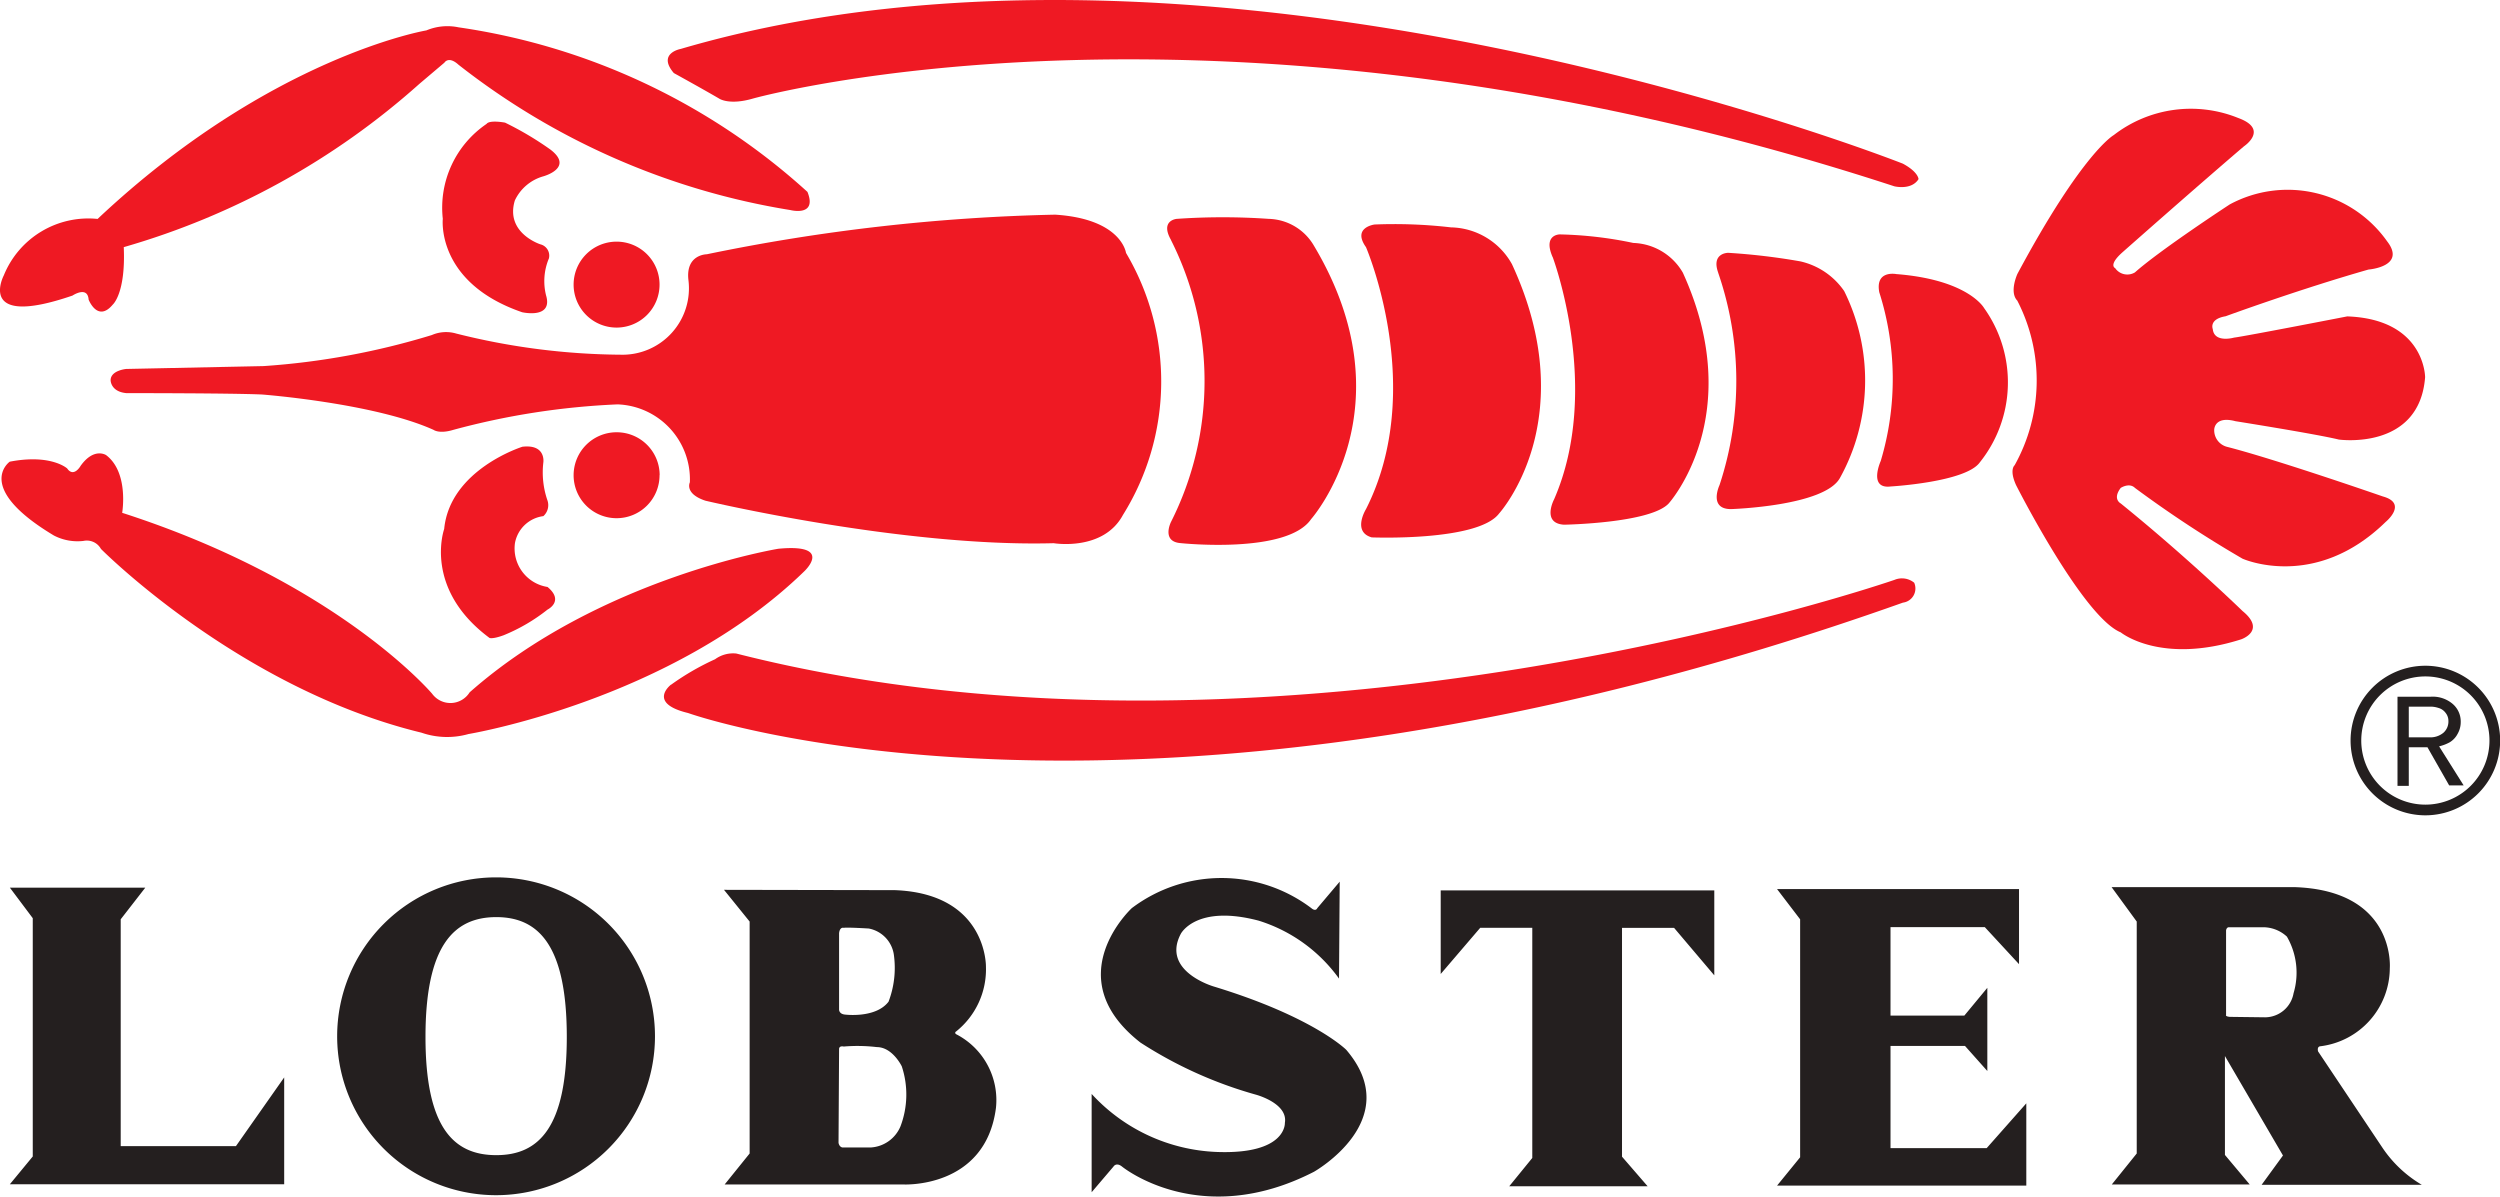
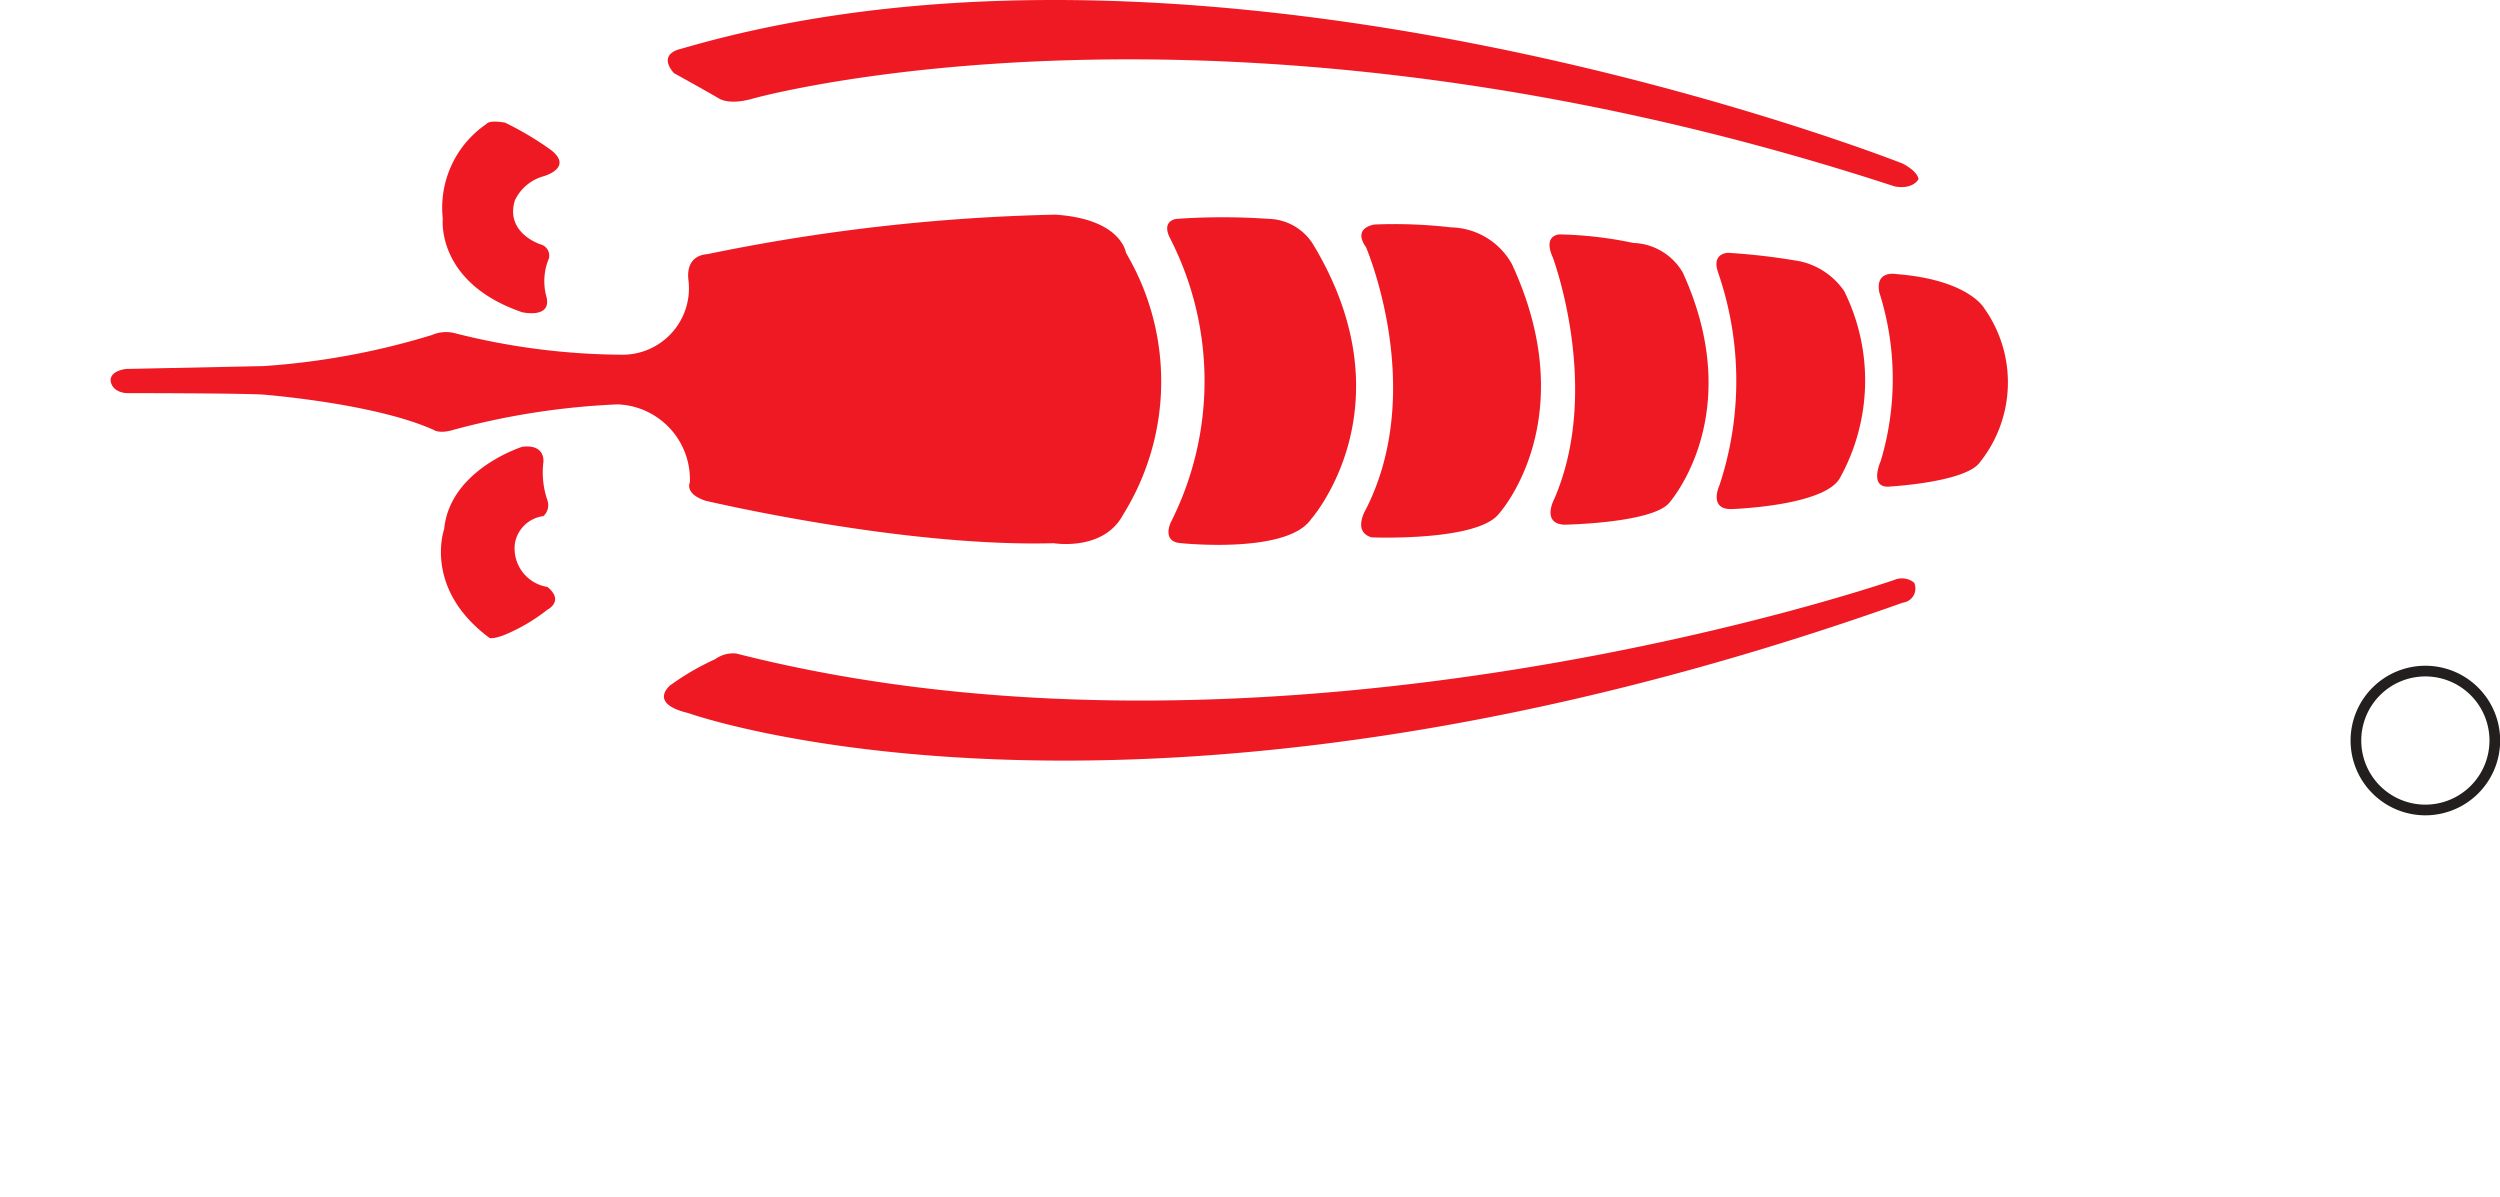
<svg xmlns="http://www.w3.org/2000/svg" width="117" height="56">
  <g fill="#ef1923">
-     <path d="M4.568 10.246a4.27 4.27 0 0 0-4.389 2.64s-1.322 2.505 3.213.947c0 0 .707-.473.756.19 0 0 .42 1.083 1.128.234 0 0 .613-.519.516-2.691a35.46 35.46 0 0 0 13.835-7.641l1.173-.994s.191-.329.66.1a33.9 33.9 0 0 0 15.529 6.8s1.273.328.8-.85A30.85 30.85 0 0 0 21.46 1.279a2.55 2.55 0 0 0-1.506.144S12.64 2.65 4.568 10.246m-1.42 11.681s-.753-.694-2.692-.32c0 0-1.706 1.194 2.065 3.454a2.4 2.4 0 0 0 1.381.255.754.754 0 0 1 .822.373s6.466 6.53 15 8.6a3.66 3.66 0 0 0 2.2.064s9.483-1.572 15.7-7.6c0 0 1.442-1.32-1.2-1.071 0 0-8.407 1.381-14.445 6.72a1.06 1.06 0 0 1-1.753.068S15.833 27.259 5.718 24c0 0 .324-1.884-.751-2.7 0 0-.564-.378-1.193.5 0 0-.317.566-.626.13m27.719-8.609a2.011 2.011 0 1 1-2.01-2.012 2.01 2.01 0 0 1 2.01 2.012" />
-     <path d="M30.867 22.235a2.011 2.011 0 1 1-2.005-2.005 2.01 2.01 0 0 1 2.01 2.005" />
    <path d="M20.223 15.676a34.8 34.8 0 0 1-7.886 1.457l-6.428.134s-.732.064-.732.531c0 0 0 .529.732.6 0 0 4.965 0 6.359.065 0 0 5.238.4 8.024 1.655 0 0 .262.2.921 0a35 35 0 0 1 7.69-1.193 3.514 3.514 0 0 1 3.383 3.648s-.271.528.728.86c0 0 9.21 2.184 16.3 1.989 0 0 2.322.393 3.242-1.326a11.8 11.8 0 0 0 .141-12.26s-.2-1.59-3.314-1.79A89.7 89.7 0 0 0 33.078 11.9s-.995 0-.86 1.2a3.11 3.11 0 0 1-3.181 3.5 32.3 32.3 0 0 1-7.69-.991 1.68 1.68 0 0 0-1.124.065" />
    <path d="M22.77 5.8a4.74 4.74 0 0 0-2.047 4.442s-.333 2.981 3.714 4.371c0 0 1.455.333 1.118-.792a2.74 2.74 0 0 1 .134-1.727.546.546 0 0 0-.4-.66s-1.658-.53-1.194-2.053a2.1 2.1 0 0 1 1.329-1.128S26.886 7.86 25.76 7a15 15 0 0 0-2.124-1.261s-.726-.139-.866.061m1.666 15.112s-3.38 1.063-3.648 3.844c0 0-1 2.786 2.122 5.1 0 0 .135.067.662-.127a8.4 8.4 0 0 0 2.052-1.2s.8-.394 0-1.059a1.825 1.825 0 0 1-1.524-2.054 1.55 1.55 0 0 1 1.329-1.261.69.69 0 0 0 .195-.728 4 4 0 0 1-.195-1.79s.129-.863-.993-.728m6.965 11.134s-1.13.861.8 1.326c0 0 21.07 7.557 56.857-5.166a.667.667 0 0 0 .526-.932.91.91 0 0 0-.926-.132s-28.7 9.94-54.2 3.446a1.43 1.43 0 0 0-.991.267 12 12 0 0 0-2.058 1.191m.451-29.754s-1.117.2-.325 1.13c0 0 1.324.729 2.119 1.193 0 0 .462.328 1.585 0 0 0 22.007-6.164 53.416 4.107 0 0 .794.2 1.132-.335 0 0 0-.33-.733-.725 0 0-32.137-12.725-57.194-5.37m22.943 8.948a14.64 14.64 0 0 1 0 13.189s-.468.928.46.993c0 0 4.975.53 6.1-1.128 0 0 4.643-5.235.129-12.791a2.52 2.52 0 0 0-2.116-1.257 31 31 0 0 0-4.306 0s-.795.066-.263.994" />
    <path d="M63.929 11.568s2.853 6.627 0 12.258c0 0-.658 1.062.268 1.324 0 0 4.969.2 5.962-1.12 0 0 3.976-4.377.6-11.668a3.34 3.34 0 0 0-2.853-1.721 23 23 0 0 0-3.577-.134s-1.061.134-.4 1.061" />
    <path d="M72.666 12.032s2.317 6.162.068 11.332c0 0-.6 1.125.462 1.192 0 0 4.04-.067 4.9-.995 0 0 3.712-4.109.661-10.8a2.78 2.78 0 0 0-2.318-1.391 18.4 18.4 0 0 0-3.444-.4s-.794 0-.333 1.06" />
    <path d="M80.41 12.762a15.53 15.53 0 0 1 .064 9.939s-.531 1.125.534 1.125c0 0 4.369-.133 5.1-1.455a9.42 9.42 0 0 0 .2-8.749 3.4 3.4 0 0 0-2.053-1.39 30 30 0 0 0-3.378-.4s-.8 0-.465.929m7.541.925a13.37 13.37 0 0 1 .066 7.887s-.6 1.323.465 1.194c0 0 3.51-.2 4.171-1.128a5.984 5.984 0 0 0 .2-7.222s-.73-1.325-4.108-1.59c0 0-1-.2-.795.859" />
-     <path d="M94.419 14.089a8.14 8.14 0 0 1-.135 7.686s-.261.2.067.926c0 0 3.119 6.166 4.9 6.894 0 0 1.86 1.525 5.632.327 0 0 1.2-.4.067-1.327 0 0-2.584-2.514-5.7-5.034 0 0-.4-.2 0-.727 0 0 .4-.262.665 0a54 54 0 0 0 5.034 3.312s3.381 1.526 6.7-1.72c0 0 1.059-.865-.135-1.193 0 0-4.967-1.726-7.289-2.321a.8.8 0 0 1-.6-.8s0-.663.993-.4c0 0 3.779.6 4.836.859 0 0 3.774.535 4.041-2.917 0 0 0-2.715-3.644-2.847 0 0-4.77.929-5.3.994 0 0-.926.266-.993-.4 0 0-.194-.466.6-.6 0 0 3.443-1.261 6.687-2.186 0 0 1.793-.136.868-1.327a5.7 5.7 0 0 0-7.361-1.721s-3.242 2.118-4.437 3.181a.69.69 0 0 1-.926-.2s-.332-.134.329-.729c0 0 3.446-3.048 5.7-4.972 0 0 1.192-.793-.269-1.325a5.9 5.9 0 0 0-5.825.8s-1.457.8-4.508 6.494c0 0-.4.858 0 1.261" />
  </g>
  <g fill="#241f1f">
    <path d="M110.007 34.657a3.5 3.5 0 1 0 3.494-3.5 3.5 3.5 0 0 0-3.494 3.5m.5 0a3 3 0 1 1 3 3 3 3 0 0 1-3-3" />
-     <path d="M114.118 33.131a.62.62 0 0 1 .336.231.6.6 0 0 1 .132.385.7.7 0 0 1-.228.541.95.95 0 0 1-.667.219h-.96v-1.436h1.06a1.2 1.2 0 0 1 .327.06m.517 1.615a1 1 0 0 0 .38-.4 1.1 1.1 0 0 0 .147-.565 1.08 1.08 0 0 0-.376-.837 1.44 1.44 0 0 0-1.023-.338h-1.56v4.174h.528v-1.808h.874l1.016 1.785h.678l-1.149-1.828a2 2 0 0 0 .485-.183M.461 41.542l1.072 1.429v11.152l-1.072 1.3H13.3v-5l-2.259 3.217H5.649V43.023L6.8 41.542Zm22.765-.481a7.437 7.437 0 1 0 7.427 7.432 7.435 7.435 0 0 0-7.427-7.432m0 13c-2.016 0-3.313-1.316-3.313-5.532 0-4.235 1.3-5.608 3.313-5.608s3.3 1.373 3.3 5.608c0 4.216-1.292 5.532-3.3 5.532m21.516-5.667a.065.065 0 0 1 0-.118 3.72 3.72 0 0 0 1.4-3.037s.062-3.414-4.259-3.58l-8-.015 1.2 1.485v10.854l-1.169 1.45h8.35s3.851.214 4.346-3.576a3.465 3.465 0 0 0-1.876-3.463m-5.465-4.722c.037-.312.218-.249.218-.249.151-.032 1.173.032 1.173.032a1.46 1.46 0 0 1 1.17 1.208 4.45 4.45 0 0 1-.246 2.216c-.615.8-2.066.6-2.066.6-.249-.036-.249-.224-.249-.224Zm2.875 9.038a1.61 1.61 0 0 1-1.394.992h-1.326c-.155-.031-.181-.219-.181-.219l.026-4.383c0-.179.218-.122.218-.122a7.7 7.7 0 0 1 1.545.026c.74 0 1.171.9 1.171.9a4.2 4.2 0 0 1-.059 2.806m8.945-1.514v4.6l1.022-1.2s.125-.218.4 0c0 0 3.645 2.985 8.981.244 0 0 4.319-2.432 1.511-5.71 0 0-1.541-1.544-6.2-2.962 0 0-2.468-.712-1.541-2.465 0 0 .709-1.389 3.64-.617a7.3 7.3 0 0 1 3.764 2.712l.032-4.536-1.047 1.238s-.068.181-.282 0a6.965 6.965 0 0 0-8.4 0s-3.512 3.238.406 6.294a19.7 19.7 0 0 0 5.4 2.436s1.514.4 1.357 1.323c0 0 .088 1.48-3.183 1.359a8.38 8.38 0 0 1-5.862-2.718m16.338-9.524v3.912l1.849-2.16h2.437v10.771l-1.079 1.325h6.478l-1.2-1.386V43.423h2.436l1.883 2.223V41.67Zm15.741-.061 1.08 1.414v11.138l-1.08 1.326h11.665v-3.851l-1.855 2.097h-4.5v-4.782h3.487l1.044 1.172V46.23l-1.076 1.3h-3.455v-4.139h4.414l1.6 1.731v-3.513Zm30.177 13.841a5.7 5.7 0 0 1-1.857-1.755l-3-4.489s-.066-.218.1-.24a3.7 3.7 0 0 0 3.257-3.661s.291-3.641-4.481-3.788h-8.54l1.177 1.612v10.854l-1.167 1.45h6.454l-1.159-1.382v-4.628l2.716 4.654-1 1.373Zm-7.332-7.84-1.662-.021c-.219-.023-.169-.091-.169-.091v-3.959c.027-.144.121-.144.121-.144h1.593a1.64 1.64 0 0 1 1.133.439 3.37 3.37 0 0 1 .311 2.651 1.36 1.36 0 0 1-1.327 1.125" />
  </g>
</svg>